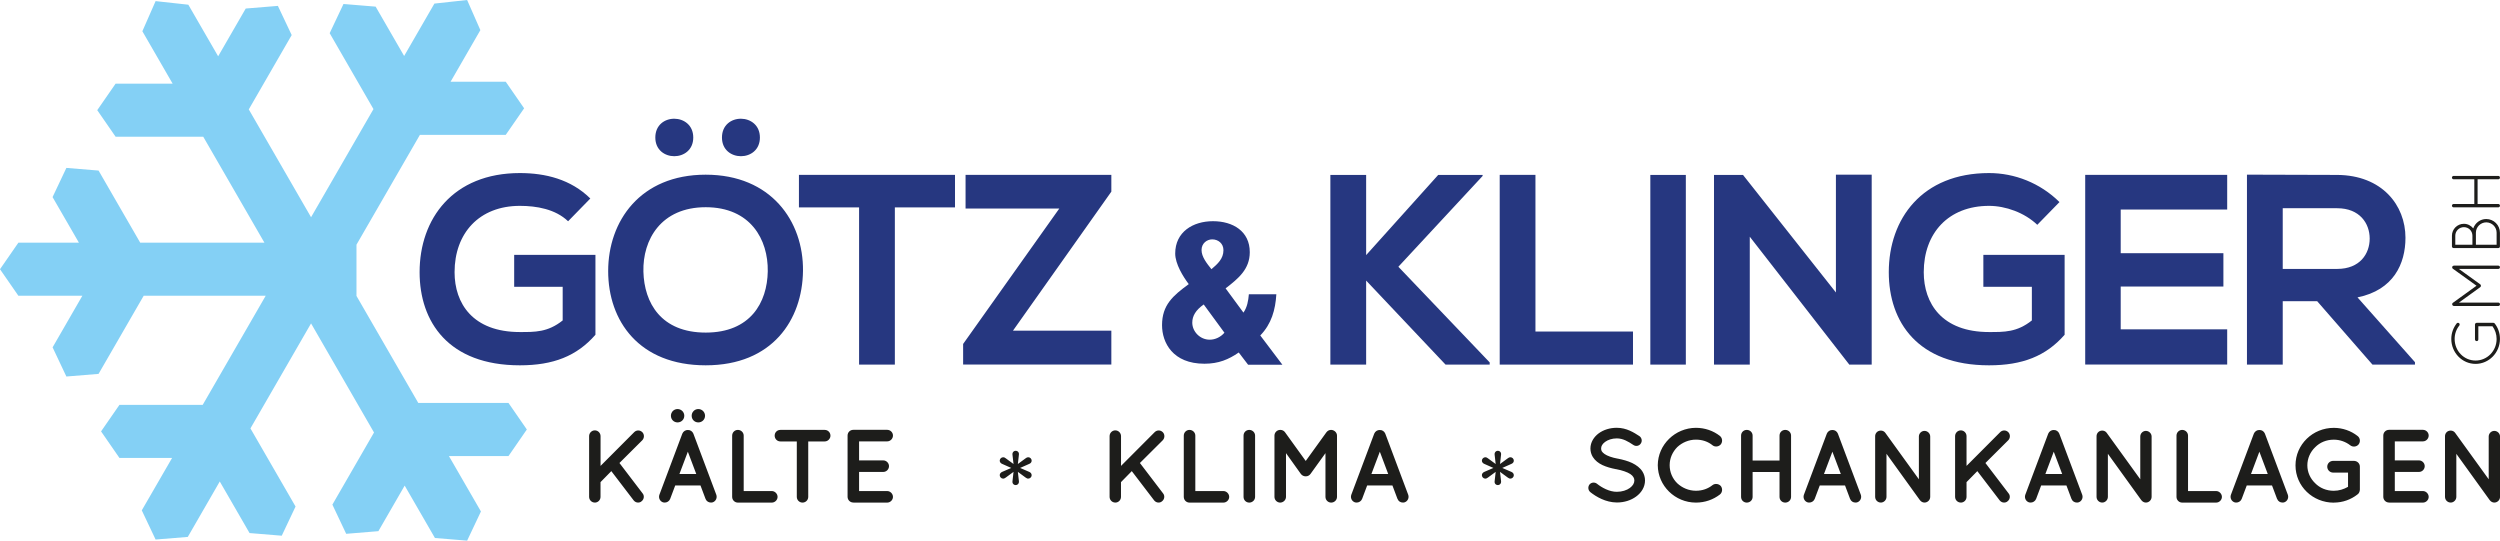
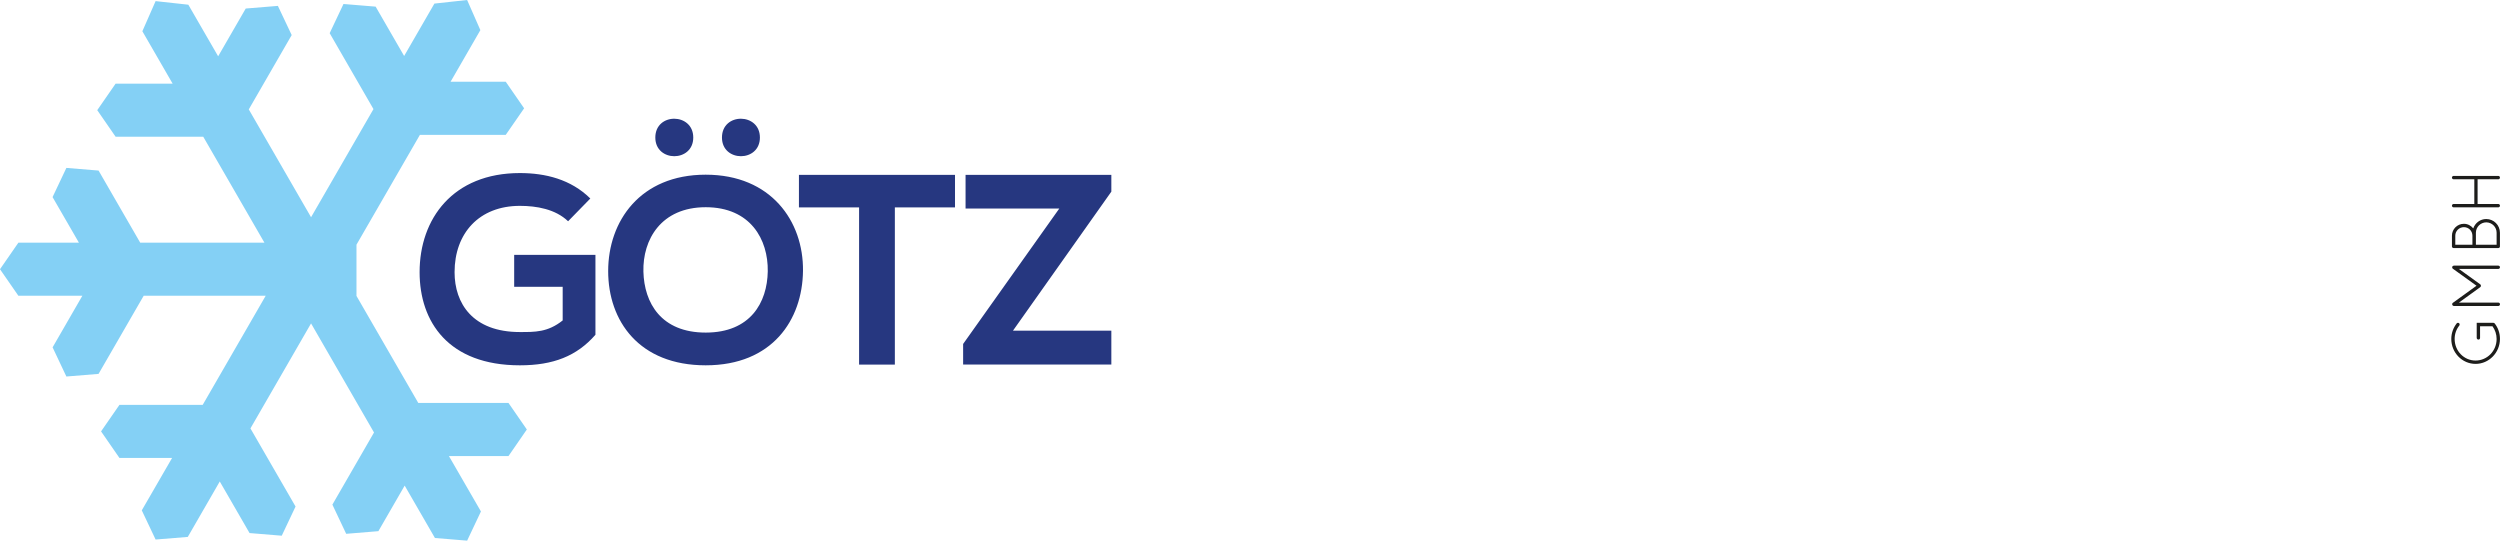
<svg xmlns="http://www.w3.org/2000/svg" id="Ebene_2" data-name="Ebene 2" viewBox="0 0 738.61 159.73">
  <defs>
    <style>      .cls-1 {        fill: #263780;      }      .cls-2 {        fill: #84d0f5;      }      .cls-3 {        fill: #1d1d1b;      }    </style>
  </defs>
  <g id="Ebene_1-2" data-name="Ebene 1">
    <g>
      <polygon class="cls-2" points="149.42 39.84 154.85 32 149.42 24.15 133.12 24.15 141.92 8.9 138.01 0 128.34 1.06 119.4 16.54 110.98 1.96 101.48 1.18 97.4 9.8 110.34 32.23 91.9 64.18 73.5 32.32 86.18 10.36 82.1 1.74 72.6 2.52 64.45 16.63 55.64 1.39 45.97 .33 42.06 9.23 51 24.71 34.16 24.71 28.73 32.55 34.16 40.4 60.05 40.4 78.12 71.69 41.42 71.69 29.12 50.39 19.61 49.61 15.53 58.23 23.31 71.69 5.43 71.7 0 79.54 5.43 87.38 24.33 87.38 15.54 102.62 19.61 111.24 29.12 110.46 42.45 87.38 78.5 87.38 59.89 119.61 35.29 119.61 29.86 127.45 35.29 135.3 50.84 135.3 41.89 150.78 45.97 159.4 55.48 158.63 64.93 142.25 73.73 157.49 83.24 158.27 87.32 149.65 73.99 126.57 91.9 95.55 110.5 127.78 98.2 149.09 102.28 157.71 111.79 156.93 119.56 143.47 128.5 158.95 138.01 159.73 142.09 151.11 132.63 134.74 150.23 134.74 155.65 126.89 150.23 119.05 123.58 119.05 105.29 87.38 105.32 87.38 105.32 79.54 105.32 72.29 124.06 39.84 149.42 39.84 149.42 39.84" />
-       <path class="cls-1" d="M438.04,51.68h-13.13l-21.29,23.69v-23.69h-10.57v56.03h10.57v-24.82l23.45,24.82h13.05v-.64l-26.98-28.26,24.89-26.82v-.32h0ZM443.08,51.68v56.03h39.38v-9.77h-28.82v-46.27h-10.57ZM498.07,107.71v-56.03h-10.49v56.03h10.49ZM542.42,86.42l-27.46-34.74h-8.57v56.03h10.57v-37.78l29.46,37.86v-.08h6.56v-56.11h-10.57v34.82h0ZM608.46,59.7c-5.76-5.68-13.29-8.57-20.81-8.57-19.77,0-29.62,13.51-29.62,29.28,0,14.73,8.56,27.52,29.62,27.52,9.85,0,16.81-2.71,22.33-9.03v-23.61h-24.01v9.45h14.33v9.93c-4.4,3.52-8.24,3.43-12.65,3.43-13.93,0-19.29-8.47-19.29-17.68,0-11.53,7.28-19.6,19.29-19.6,4.88,0,10.49,2,14.25,5.6l6.56-6.72h0ZM658.01,97.3h-31.46v-12.65h30.34v-9.85h-30.34v-12.89h31.46v-10.25h-41.95v56.03h41.95v-10.41h0ZM713.48,106.99l-16.97-19.13c10.65-2.16,14.17-9.93,14.17-17.61,0-9.68-6.97-18.49-20.17-18.57-8.89,0-17.77-.08-26.66-.08v56.11h10.57v-18.73h10.17l16.33,18.73h12.57v-.72h0ZM690.51,61.52c6.64,0,9.6,4.48,9.6,8.96s-2.88,8.97-9.6,8.97h-16.09v-17.93h16.09Z" />
-       <path class="cls-1" d="M354.99,73.87c0-2,1.6-3.15,3.15-3.15,1.77,0,3.32,1.2,3.32,3.2,0,2.52-1.72,4.06-3.55,5.61-1.37-1.72-2.92-3.66-2.92-5.66h0ZM361.75,98.3c-1.09,1.26-2.69,2.06-4.35,2.06-2.86,0-5.15-2.4-5.15-5.03,0-2,1.03-3.72,3.38-5.38l6.12,8.35h0ZM362.09,85.2c3.78-2.92,7.15-5.66,7.15-10.7,0-6.18-4.98-9.15-10.87-9.15s-11.16,3.15-11.16,9.55c0,3.09,2.35,6.86,4,9.04-4.69,3.43-7.89,6.18-7.89,12.13,0,5.15,3.15,11.39,12.53,11.39,4.18,0,7.15-1.26,10.13-3.32l2.76,3.61h10.13l-6.53-8.64c3.32-3.43,4.46-7.55,4.75-12.18h-8.12c-.17,1.89-.46,3.78-1.6,5.43l-5.26-7.15h0Z" />
      <path class="cls-1" d="M174.4,58.64c-5.76-5.68-13.29-7.51-20.81-7.51-19.77,0-29.62,13.51-29.62,29.28,0,14.73,8.57,27.52,29.62,27.52,9.85,0,16.81-2.71,22.33-9.03v-23.61h-24.01v9.45h14.33v9.93c-4.4,3.52-8.24,3.43-12.65,3.43-13.93,0-19.29-8.47-19.29-17.68,0-11.53,7.28-19.6,19.29-19.6,4.88,0,10.49.94,14.25,4.55l6.56-6.72h0ZM193.61,40.63c0,7.36,11.21,7.36,11.21,0s-11.21-7.45-11.21,0h0ZM213.3,40.63c0,7.36,11.21,7.36,11.21,0s-11.21-7.45-11.21,0h0ZM208.5,51.61c19.29,0,28.9,13.75,28.74,28.4-.16,14.49-9.05,27.92-28.74,27.92s-28.82-13.11-28.82-27.84,9.44-28.48,28.82-28.48h0ZM208.5,61.22c-13.21,0-18.65,9.59-18.41,19.04.24,9.21,5.2,18,18.41,18s18.17-8.87,18.33-18.08c.16-9.45-5.12-18.96-18.33-18.96h0ZM253.81,107.71h10.57v-46.43h17.77v-9.61h-46.11v9.61h17.77v46.43h0ZM285.27,61.6h27.7l-28.42,40.02v6.08h43.79v-10.01h-29.06l29.06-41.07v-4.96h-43.07v9.93h0Z" />
-       <path class="cls-3" d="M732.21,96.39h4.18c.77,1.05,1.22,2.37,1.22,3.75,0,3.55-2.78,6.38-6.22,6.38s-6.18-2.84-6.18-6.38c0-1.52.53-2.92,1.38-3.95.16-.24.12-.55-.08-.71-.2-.18-.55-.12-.69.06-.99,1.28-1.6,2.84-1.6,4.6,0,4.07,3.22,7.37,7.17,7.37s7.19-3.3,7.21-7.37c0-1.74-.57-3.32-1.56-4.58-.08-.1-.22-.16-.36-.18h-4.95c-.26,0-.48.2-.51.45v4.44c0,.28.22.51.51.51s.48-.22.48-.51v-3.87h0ZM738.11,79.45c.26,0,.49-.2.49-.49,0-.26-.22-.48-.49-.48h-13.13c-.08,0-.18.04-.26.08-.06.04-.1.08-.16.14-.14.22-.1.55.12.69l6.99,5.03-6.99,5.05c-.22.16-.26.47-.12.69.02.02.02.04.04.04.08.12.22.2.39.2h13.13c.26,0,.49-.22.49-.51,0-.26-.22-.49-.49-.49h-11.65l6.28-4.54c.16-.1.22-.24.22-.43v-.04c0-.14-.06-.3-.22-.4l-6.3-4.54h11.67ZM738.11,73.29c.26,0,.48-.2.48-.46v-4.07c0-2.23-1.8-4.05-4.05-4.05-1.78,0-3.28,1.17-3.83,2.77-.65-.81-1.64-1.36-2.76-1.36-1.97,0-3.54,1.58-3.54,3.52v3.16c0,.26.22.49.48.49h13.21ZM737.61,72.3h-6.12v-3.55c0-1.68,1.38-3.04,3.06-3.06,1.7.02,3.06,1.38,3.06,3.06v3.55h0ZM730.47,72.3h-5.07v-2.66c0-1.4,1.14-2.53,2.55-2.53s2.51,1.13,2.51,2.53v2.66h0ZM738.11,52.97c.26,0,.49-.22.49-.49,0-.28-.22-.51-.49-.51h-13.21c-.26,0-.49.22-.49.51,0,.26.22.49.49.49h6.12v7.3h-6.12c-.26,0-.49.22-.49.5,0,.26.22.49.49.49h13.21c.26,0,.49-.22.49-.49,0-.28-.22-.5-.49-.5h-6.12v-7.3h6.12Z" />
-       <path class="cls-3" d="M175.73,148.49c.95,0,1.69-.77,1.69-1.69v-4.36l3.19-3.25,6.63,8.68c.34.4.8.61,1.26.61.4,0,.77-.12,1.07-.4.74-.58.86-1.66.25-2.36l-6.81-8.93,6.75-6.72c.64-.67.64-1.75,0-2.39-.68-.67-1.72-.67-2.39,0l-9.94,9.97v-8.81c0-.89-.74-1.69-1.69-1.69s-1.69.8-1.69,1.69v17.95c0,.92.74,1.69,1.69,1.69h0ZM208.47,147.41c.24.68.89,1.07,1.57,1.07.21,0,.43-.03.58-.09.89-.34,1.32-1.32,1.01-2.21l-6.78-18.07c-.28-.68-.92-1.1-1.63-1.07-.67-.03-1.35.4-1.63,1.07l-6.78,18.07c-.31.89.12,1.87,1.01,2.21.18.06.37.09.58.09.67,0,1.32-.4,1.59-1.07l1.5-3.99h7.46l1.5,3.99h0ZM200.73,140.05l2.49-6.6,2.49,6.6h-4.97ZM198.22,122.84c0,1.1.86,1.96,1.96,1.96s1.99-.86,1.99-1.96-.89-1.99-1.99-1.99-1.96.89-1.96,1.99h0ZM204.35,122.84c0,1.1.86,1.96,1.96,1.96s1.99-.86,1.99-1.96-.89-1.99-1.99-1.99-1.96.89-1.96,1.99h0ZM218.01,148.49h10.03c.89,0,1.69-.77,1.69-1.69s-.8-1.72-1.69-1.72h-8.32v-16.38c0-.92-.77-1.69-1.72-1.69s-1.69.77-1.69,1.69v18.1c0,.92.74,1.69,1.69,1.69h0ZM245.35,128.7c0-.95-.77-1.69-1.69-1.69h-13.1c-.95,0-1.69.74-1.69,1.69s.74,1.72,1.69,1.72h4.85v16.38c0,.95.77,1.69,1.69,1.69s1.69-.74,1.69-1.69v-16.38h4.88c.92,0,1.69-.8,1.69-1.72h0ZM252.1,148.49l.03-.03s0,.03.06.03h9.94c.89,0,1.69-.77,1.69-1.69s-.8-1.72-1.69-1.72h-8.32v-5.65h7.15c.92,0,1.69-.77,1.69-1.72,0-.89-.77-1.69-1.69-1.69h-7.15v-5.62h8.32c.89,0,1.69-.77,1.69-1.72s-.8-1.69-1.69-1.69h-10.03c-.95,0-1.69.74-1.69,1.69v18.1c0,.92.74,1.69,1.69,1.69h0ZM299.13,142.18c-.09.64.34,1.13.95,1.13s1.04-.52.95-1.17l-.31-2.73,2.3,1.69c.28.18.49.31.74.31.55,0,1.04-.46,1.04-1.01,0-.49-.34-.83-.71-.98l-2.7-1.17,2.7-1.2c.37-.15.71-.46.71-.95,0-.55-.46-1.01-1.01-1.01-.28,0-.49.09-.77.31l-2.3,1.69.31-2.76c.09-.64-.34-1.14-.95-1.14s-1.04.52-.95,1.17l.31,2.73-2.3-1.69c-.28-.21-.46-.31-.74-.31-.55,0-1.04.46-1.04,1.01,0,.46.34.8.71.95l2.7,1.2-2.7,1.17c-.34.15-.71.49-.71.95,0,.55.46,1.04,1.01,1.04.28,0,.49-.12.77-.31l2.3-1.69-.31,2.76h0ZM329.5,148.49c.95,0,1.69-.77,1.69-1.69v-4.36l3.19-3.25,6.63,8.68c.34.4.8.61,1.26.61.4,0,.77-.12,1.07-.4.74-.58.86-1.66.25-2.36l-6.81-8.93,6.75-6.72c.64-.67.64-1.75,0-2.39-.68-.67-1.72-.67-2.39,0l-9.94,9.97v-8.81c0-.89-.74-1.69-1.69-1.69s-1.69.8-1.69,1.69v17.95c0,.92.74,1.69,1.69,1.69h0ZM351.44,148.49h10.03c.89,0,1.69-.77,1.69-1.69s-.8-1.72-1.69-1.72h-8.32v-16.38c0-.92-.77-1.69-1.72-1.69s-1.69.77-1.69,1.69v18.1c0,.92.74,1.69,1.69,1.69h0ZM367.4,146.8h0c0,.95.74,1.69,1.69,1.69h0c.92,0,1.72-.74,1.72-1.69v-18.1h0c0-.95-.8-1.69-1.72-1.69h0c-.95,0-1.69.74-1.69,1.69v18.1h0ZM393.29,127.01h-.03c-.55,0-1.04.25-1.38.71l-6.11,8.47-6.11-8.47c-.31-.46-.86-.71-1.35-.71h-.09c-.92,0-1.69.77-1.69,1.69v18.1c0,.92.77,1.69,1.69,1.69s1.72-.77,1.72-1.69v-12.92l4.39,6.14c.34.46.86.71,1.41.71h.06c.55,0,1.04-.25,1.38-.71l4.42-6.14v12.92c0,.92.74,1.69,1.69,1.69s1.72-.77,1.72-1.69v-18.1c0-.92-.8-1.66-1.72-1.69h0ZM412.9,147.41c.24.68.89,1.07,1.56,1.07.21,0,.43-.03.58-.09.89-.34,1.32-1.32,1.01-2.21l-6.78-18.07c-.28-.68-.92-1.1-1.63-1.07-.68-.03-1.35.4-1.63,1.07l-6.78,18.07c-.31.89.12,1.87,1.01,2.21.18.06.37.09.58.09.68,0,1.32-.4,1.6-1.07l1.5-3.99h7.46l1.5,3.99h0ZM405.17,140.05l2.49-6.6,2.48,6.6h-4.97ZM441.58,142.18c-.09.64.34,1.13.95,1.13s1.04-.52.95-1.17l-.31-2.73,2.3,1.69c.28.18.49.31.74.31.55,0,1.04-.46,1.04-1.01,0-.49-.34-.83-.71-.98l-2.7-1.17,2.7-1.2c.37-.15.71-.46.71-.95,0-.55-.46-1.01-1.01-1.01-.28,0-.49.09-.77.31l-2.3,1.69.31-2.76c.09-.64-.34-1.14-.95-1.14s-1.04.52-.95,1.17l.31,2.73-2.3-1.69c-.28-.21-.46-.31-.74-.31-.55,0-1.04.46-1.04,1.01,0,.46.34.8.71.95l2.7,1.2-2.7,1.17c-.34.15-.71.49-.71.95,0,.55.46,1.04,1.01,1.04.28,0,.49-.12.77-.31l2.3-1.69-.31,2.76h0ZM469.84,145.39h0c1.75,1.38,4.54,3.04,7.85,3.07h0c2.18,0,4.17-.64,5.68-1.75h0c1.53-1.1,2.64-2.79,2.64-4.76h0c0-.95-.28-1.87-.74-2.61h0c-.71-1.14-1.81-1.93-3.07-2.55h0c-1.23-.58-2.67-.98-4.23-1.29h-.06c-1.66-.31-3.04-.8-3.83-1.35h0c-.4-.28-.67-.55-.83-.8h0c-.15-.25-.21-.49-.21-.86h0c0-.64.34-1.32,1.17-1.93h0c.83-.61,2.06-1.04,3.44-1.04h0c1.87,0,3.38.92,4.94,1.96h0c.74.49,1.72.28,2.18-.46h0c.49-.71.28-1.69-.43-2.18h0c-1.57-1.01-3.74-2.45-6.69-2.45h0c-1.99,0-3.87.58-5.31,1.63h0c-1.41,1.04-2.46,2.64-2.46,4.48h0c0,.92.25,1.78.71,2.52h0c.67,1.07,1.69,1.84,2.85,2.39h0c1.17.55,2.52.92,3.96,1.2h.06c1.81.34,3.31.86,4.2,1.44h0c.46.31.74.61.92.92h0c.18.31.28.58.28.98h0c0,.77-.4,1.53-1.32,2.21h0c-.92.68-2.3,1.14-3.84,1.14h0c-2.18.03-4.51-1.26-5.86-2.36h0c-.68-.55-1.69-.46-2.24.21h0c-.52.68-.43,1.69.25,2.24h0ZM501.04,148.49c2.7,0,5.15-.89,7.09-2.39.74-.58.86-1.69.31-2.46-.61-.74-1.75-.86-2.45-.34-1.38,1.1-3.04,1.69-4.94,1.69-2.12,0-4.08-.86-5.52-2.21-1.38-1.35-2.24-3.25-2.24-5.34s.86-3.93,2.24-5.34c1.44-1.35,3.41-2.21,5.52-2.21,1.9,0,3.59.58,4.94,1.69.71.55,1.84.43,2.45-.34.55-.77.43-1.84-.31-2.45-1.93-1.5-4.39-2.39-7.09-2.39-6.14.03-11.23,4.97-11.26,11.04.03,6.11,5.12,11.05,11.26,11.05h0ZM516.08,148.49c.95,0,1.72-.74,1.72-1.69v-7.36h7.95v7.36c0,.95.74,1.69,1.69,1.69s1.72-.74,1.72-1.69v-18.1c0-.95-.77-1.69-1.72-1.69s-1.69.74-1.69,1.69v7.36h-7.95v-7.36c0-.95-.77-1.69-1.72-1.69s-1.69.74-1.69,1.69v18.1c0,.95.74,1.69,1.69,1.69h0ZM546.61,147.41c.25.68.89,1.07,1.57,1.07.22,0,.43-.03.58-.09.89-.34,1.32-1.32,1.01-2.21l-6.78-18.07c-.28-.68-.92-1.1-1.63-1.07-.68-.03-1.35.4-1.63,1.07l-6.78,18.07c-.31.89.12,1.87,1.01,2.21.18.06.37.09.58.09.67,0,1.32-.4,1.6-1.07l1.5-3.99h7.46l1.5,3.99h0ZM538.88,140.05l2.49-6.6,2.49,6.6h-4.97ZM557.35,134.07l9.82,13.62c.03.06.09.12.15.18.31.37.77.61,1.26.61.92,0,1.69-.77,1.69-1.69v-17.83c0-.89-.77-1.66-1.69-1.66s-1.66.77-1.66,1.66v12.64l-9.91-13.71c-.52-.74-1.56-.89-2.33-.37-.46.34-.71.89-.68,1.41v17.86c0,.92.74,1.69,1.69,1.69.89,0,1.66-.77,1.66-1.69v-12.73h0ZM579.31,148.49c.95,0,1.69-.77,1.69-1.69v-4.36l3.19-3.25,6.63,8.68c.34.4.8.61,1.26.61.4,0,.77-.12,1.07-.4.74-.58.86-1.66.24-2.36l-6.81-8.93,6.75-6.72c.64-.67.64-1.75,0-2.39-.67-.67-1.72-.67-2.39,0l-9.94,9.97v-8.81c0-.89-.74-1.69-1.69-1.69s-1.69.8-1.69,1.69v17.95c0,.92.74,1.69,1.69,1.69h0ZM612.02,147.41c.25.68.89,1.07,1.57,1.07.21,0,.43-.03.58-.09.89-.34,1.32-1.32,1.01-2.21l-6.78-18.07c-.28-.68-.92-1.1-1.63-1.07-.67-.03-1.35.4-1.63,1.07l-6.78,18.07c-.31.89.12,1.87,1.01,2.21.18.06.37.09.58.09.67,0,1.32-.4,1.6-1.07l1.5-3.99h7.46l1.5,3.99h0ZM604.29,140.05l2.48-6.6,2.49,6.6h-4.97ZM622.76,134.07l9.82,13.62c.03.06.09.12.15.18.31.37.77.61,1.26.61.92,0,1.69-.77,1.69-1.69v-17.83c0-.89-.77-1.66-1.69-1.66s-1.66.77-1.66,1.66v12.64l-9.91-13.71c-.52-.74-1.57-.89-2.33-.37-.46.34-.71.89-.68,1.41v17.86c0,.92.74,1.69,1.69,1.69.89,0,1.66-.77,1.66-1.69v-12.73h0ZM644.73,148.49h10.03c.89,0,1.69-.77,1.69-1.69s-.8-1.72-1.69-1.72h-8.32v-16.38c0-.92-.77-1.69-1.72-1.69s-1.69.77-1.69,1.69v18.1c0,.92.74,1.69,1.69,1.69h0ZM672.77,147.41c.25.68.89,1.07,1.57,1.07.21,0,.43-.03.58-.09.89-.34,1.32-1.32,1.01-2.21l-6.78-18.07c-.28-.68-.92-1.1-1.63-1.07-.67-.03-1.35.4-1.63,1.07l-6.78,18.07c-.31.89.12,1.87,1.01,2.21.18.06.37.09.58.09.67,0,1.32-.4,1.59-1.07l1.5-3.99h7.46l1.5,3.99h0ZM665.04,140.05l2.48-6.6,2.48,6.6h-4.97ZM689.52,148.49c2.61,0,5.03-.89,6.96-2.39.31-.22.49-.46.58-.74v-.03c.03-.06.03-.09.06-.15.03-.18.09-.31.09-.52v-6.78c0-.98-.8-1.72-1.78-1.72h-6.11c-.95,0-1.75.74-1.75,1.72s.8,1.75,1.75,1.75h4.39v4.2c-1.23.71-2.67,1.17-4.2,1.17-2.21,0-4.14-.83-5.52-2.24-1.44-1.38-2.3-3.25-2.3-5.28s.86-3.96,2.3-5.34c1.38-1.41,3.31-2.24,5.52-2.24,1.84,0,3.53.64,4.85,1.66.77.61,1.9.46,2.49-.28.58-.77.46-1.9-.34-2.48-1.9-1.5-4.39-2.39-7-2.39-6.23,0-11.32,4.91-11.32,11.08s5.09,11.02,11.32,11.02h0ZM705.82,148.49l.03-.03s0,.03.06.03h9.94c.89,0,1.69-.77,1.69-1.69s-.8-1.72-1.69-1.72h-8.32v-5.65h7.15c.92,0,1.69-.77,1.69-1.72,0-.89-.77-1.69-1.69-1.69h-7.15v-5.62h8.32c.89,0,1.69-.77,1.69-1.72s-.8-1.69-1.69-1.69h-10.03c-.95,0-1.69.74-1.69,1.69v18.1c0,.92.74,1.69,1.69,1.69h0ZM725.7,134.07l9.82,13.62c.03.06.09.12.15.18.31.37.77.61,1.26.61.92,0,1.69-.77,1.69-1.69v-17.83c0-.89-.77-1.66-1.69-1.66s-1.66.77-1.66,1.66v12.64l-9.91-13.71c-.52-.74-1.56-.89-2.33-.37-.46.34-.7.89-.67,1.41v17.86c0,.92.74,1.69,1.69,1.69.89,0,1.66-.77,1.66-1.69v-12.73h0Z" />
+       <path class="cls-3" d="M732.21,96.39h4.18c.77,1.05,1.22,2.37,1.22,3.75,0,3.55-2.78,6.38-6.22,6.38s-6.18-2.84-6.18-6.38c0-1.52.53-2.92,1.38-3.95.16-.24.12-.55-.08-.71-.2-.18-.55-.12-.69.06-.99,1.28-1.6,2.84-1.6,4.6,0,4.07,3.22,7.37,7.17,7.37s7.19-3.3,7.21-7.37c0-1.74-.57-3.32-1.56-4.58-.08-.1-.22-.16-.36-.18h-4.95v4.44c0,.28.22.51.51.51s.48-.22.48-.51v-3.87h0ZM738.11,79.45c.26,0,.49-.2.49-.49,0-.26-.22-.48-.49-.48h-13.13c-.08,0-.18.04-.26.08-.06.04-.1.08-.16.14-.14.22-.1.55.12.69l6.99,5.03-6.99,5.05c-.22.16-.26.47-.12.69.02.02.02.04.04.04.08.12.22.2.39.2h13.13c.26,0,.49-.22.49-.51,0-.26-.22-.49-.49-.49h-11.65l6.28-4.54c.16-.1.22-.24.22-.43v-.04c0-.14-.06-.3-.22-.4l-6.3-4.54h11.67ZM738.11,73.29c.26,0,.48-.2.48-.46v-4.07c0-2.23-1.8-4.05-4.05-4.05-1.78,0-3.28,1.17-3.83,2.77-.65-.81-1.64-1.36-2.76-1.36-1.97,0-3.54,1.58-3.54,3.52v3.16c0,.26.22.49.48.49h13.21ZM737.61,72.3h-6.12v-3.55c0-1.68,1.38-3.04,3.06-3.06,1.7.02,3.06,1.38,3.06,3.06v3.55h0ZM730.47,72.3h-5.07v-2.66c0-1.4,1.14-2.53,2.55-2.53s2.51,1.13,2.51,2.53v2.66h0ZM738.11,52.97c.26,0,.49-.22.49-.49,0-.28-.22-.51-.49-.51h-13.21c-.26,0-.49.22-.49.51,0,.26.22.49.49.49h6.12v7.3h-6.12c-.26,0-.49.22-.49.5,0,.26.22.49.49.49h13.21c.26,0,.49-.22.49-.49,0-.28-.22-.5-.49-.5h-6.12v-7.3h6.12Z" />
    </g>
  </g>
</svg>